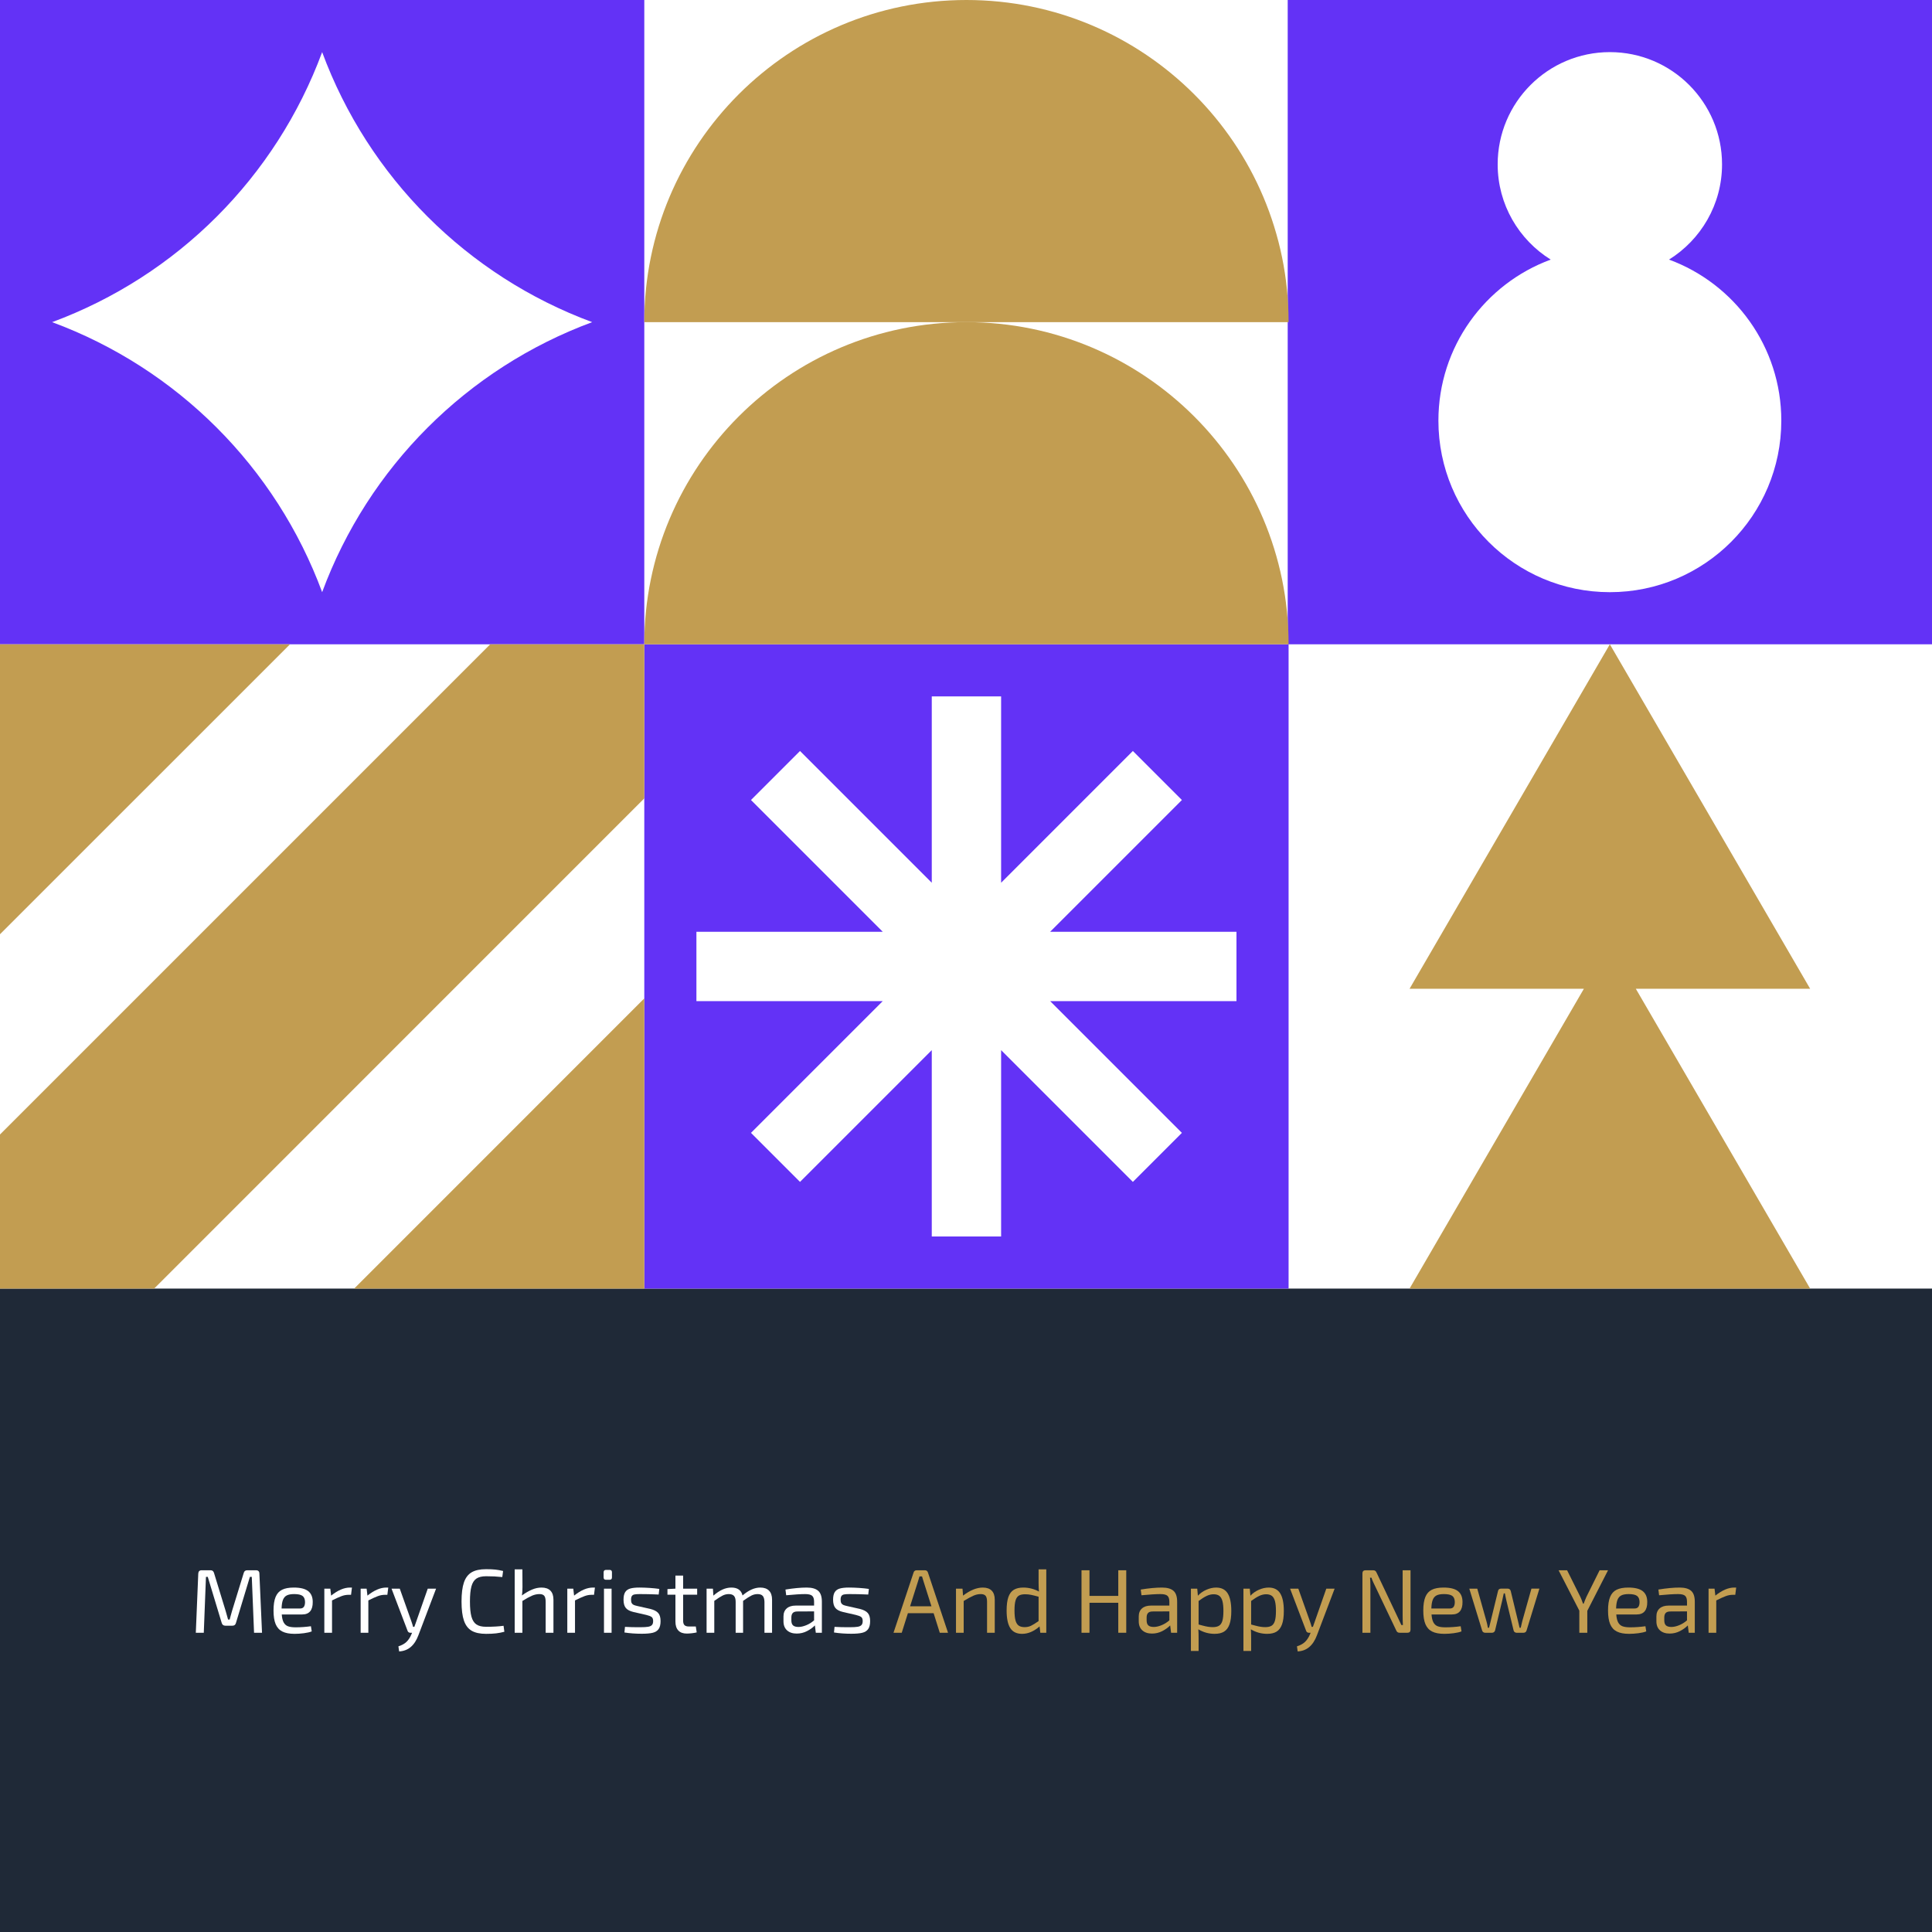
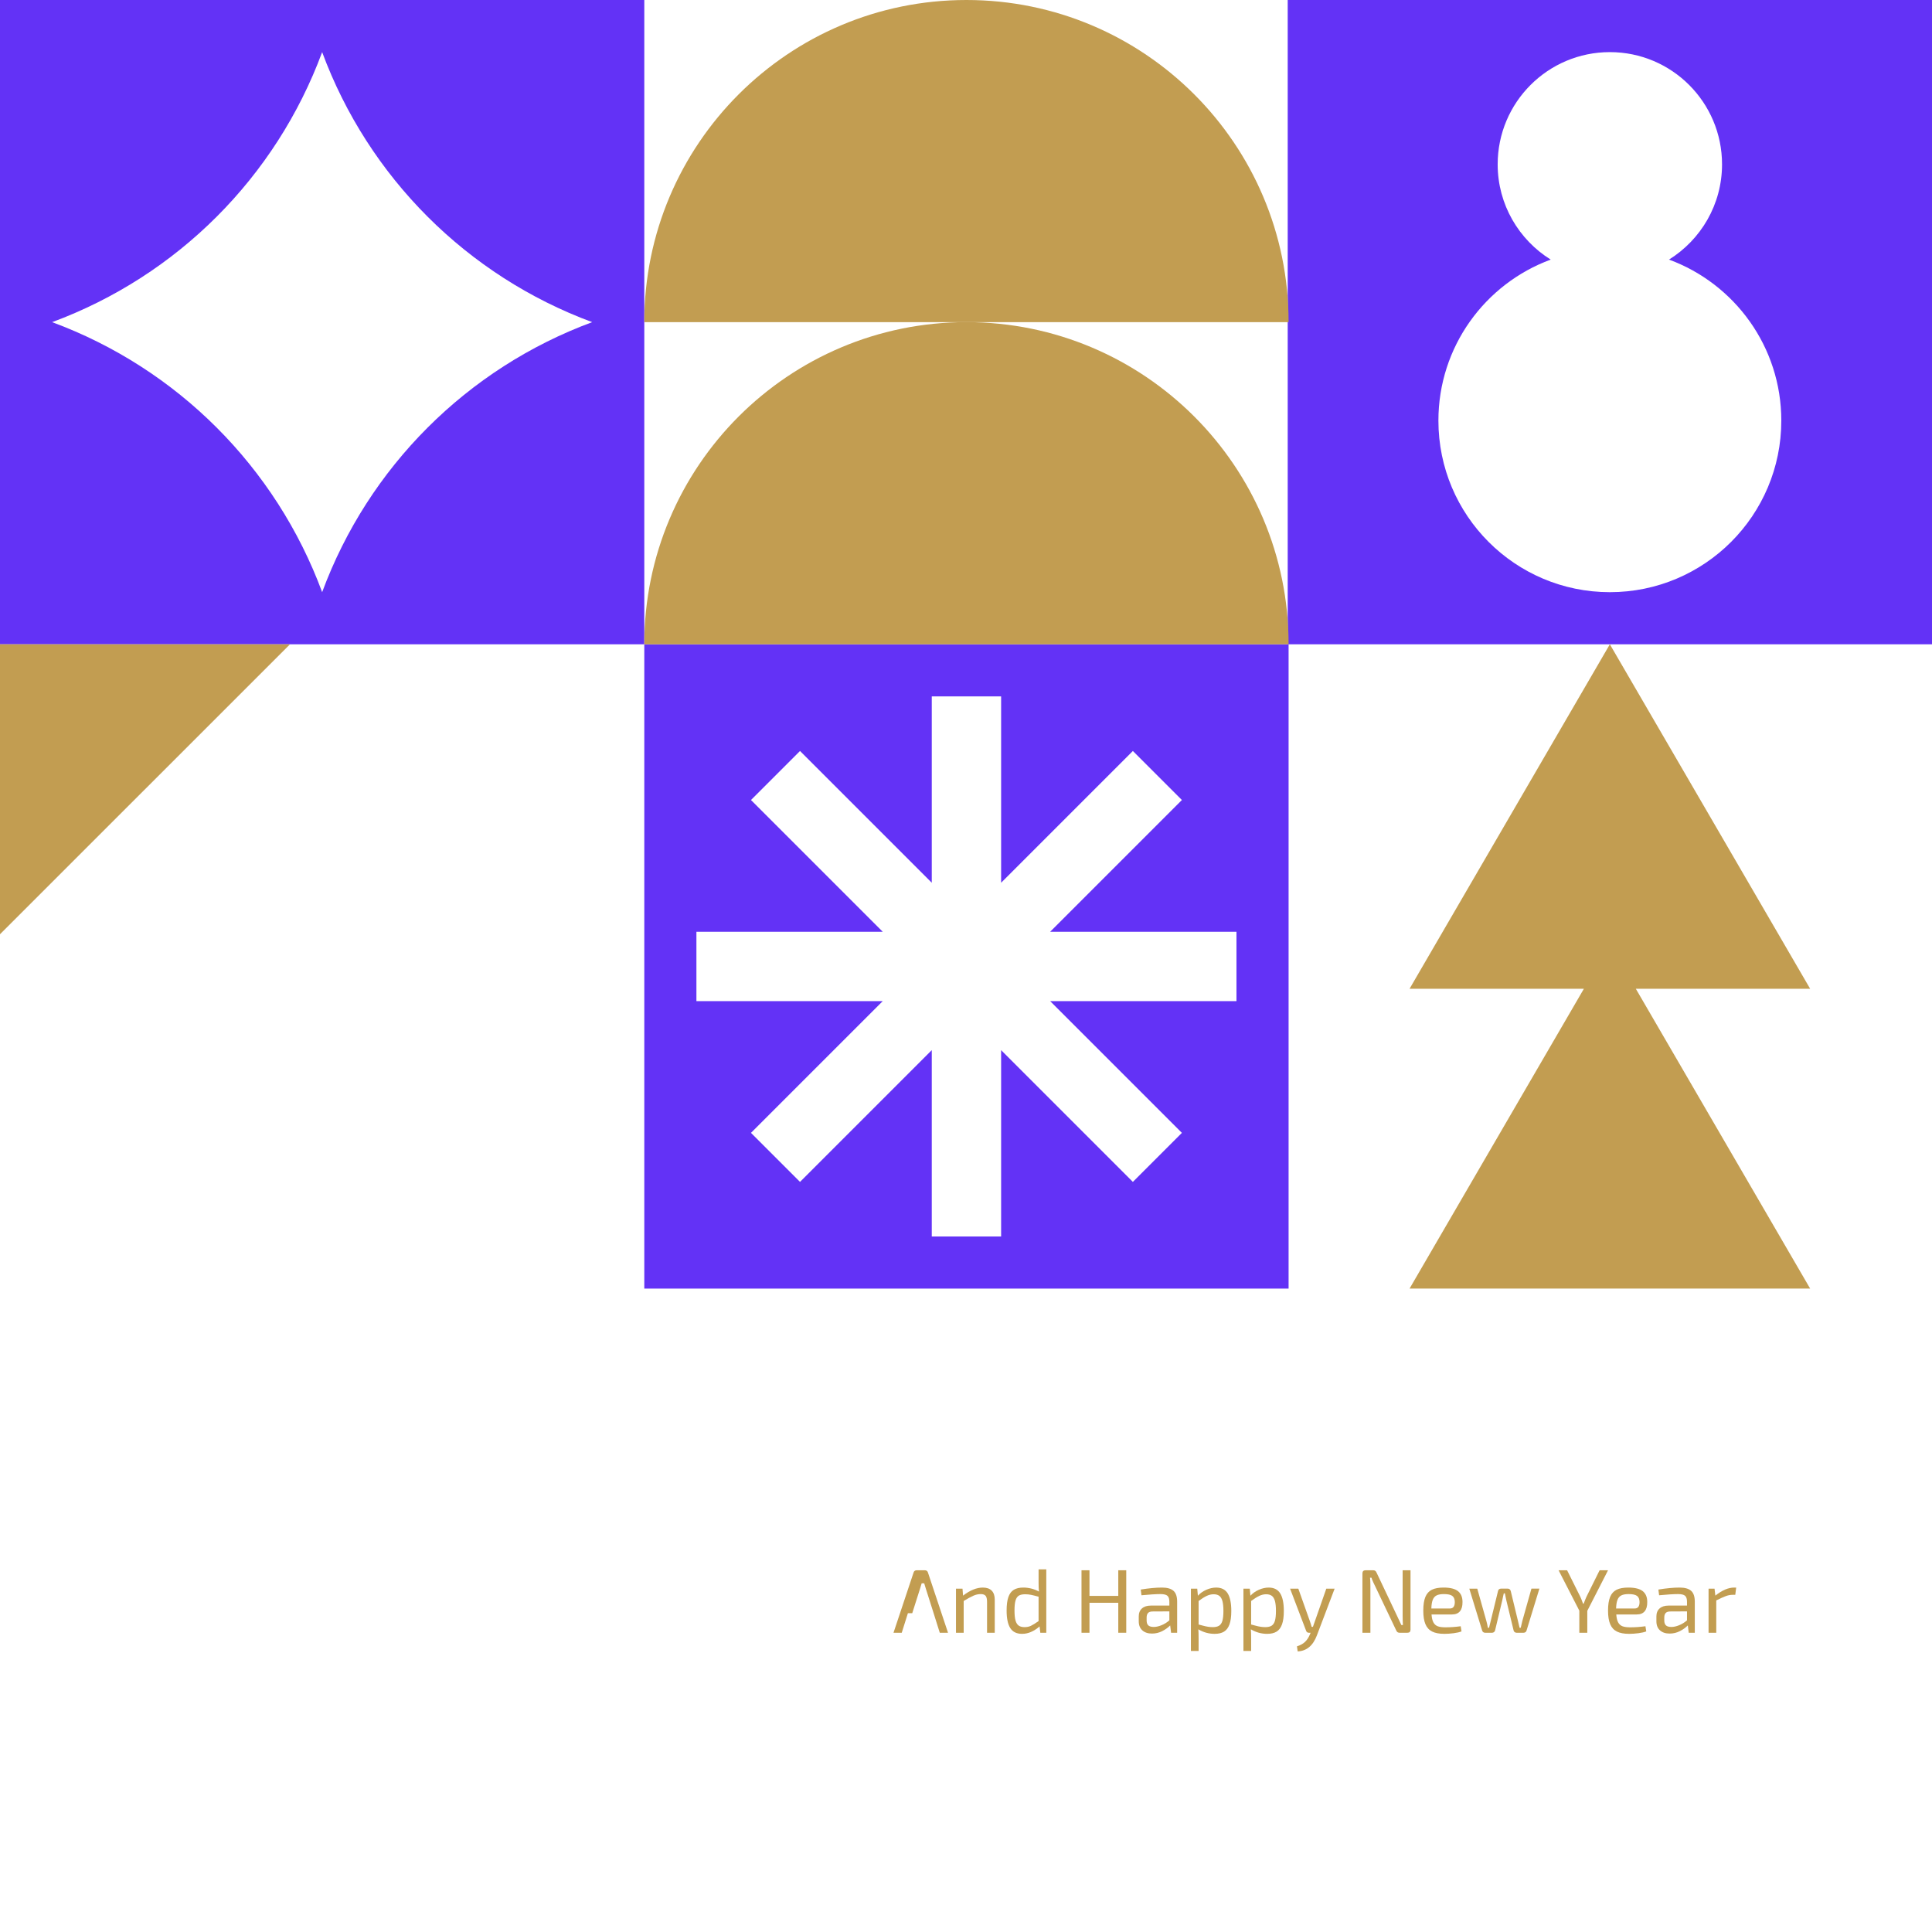
<svg xmlns="http://www.w3.org/2000/svg" id="uuid-72d4c3cb-a5a6-47b1-932f-5c4f1857b149" data-name="Layer 1" viewBox="0 0 1024 1024">
  <rect width="1024" height="1024" fill="#fff" />
-   <rect y="682.979" width="1024" height="341.021" fill="#1f2937" />
  <rect width="341.489" height="341.489" fill="#6332f6" />
  <rect x="341.489" y="341.489" width="341.489" height="341.489" fill="#6332f6" />
  <rect x="682.511" width="341.489" height="341.489" fill="#6332f6" />
  <polygon points="655.354 493.857 556.601 493.857 626.43 424.028 600.44 398.039 530.611 467.868 530.611 369.115 493.857 369.115 493.857 467.868 424.028 398.039 398.039 424.028 467.868 493.857 369.115 493.857 369.115 530.611 467.868 530.611 398.039 600.44 424.028 626.43 493.857 556.601 493.857 655.354 530.611 655.354 530.611 556.6 600.44 626.43 626.43 600.44 556.601 530.611 655.354 530.611 655.354 493.857" fill="#fff" />
  <g>
-     <polygon points="341.489 341.489 341.489 423.154 81.705 682.979 0 682.979 0 601.314 259.825 341.489 341.489 341.489" fill="#c29d51" />
-     <polygon points="341.489 529.169 341.489 682.979 187.719 682.979 341.489 529.169" fill="#c29d51" />
    <polygon points="153.704 341.489 0 495.166 0 341.489 153.704 341.489" fill="#c29d51" />
  </g>
  <polygon points="959.418 524.072 853.255 341.489 747.093 524.072 839.489 524.072 747.093 682.979 853.255 682.979 959.418 682.979 867.022 524.072 959.418 524.072" fill="#c29d51" />
  <path d="M884.608,137.592c16.853-10.501,28.107-29.152,28.107-50.478,0-32.855-26.621-59.489-59.46-59.489s-59.46,26.634-59.46,59.489c0,21.326,11.254,39.977,28.107,50.478-34.738,12.776-59.519,46.17-59.519,85.356,0,50.211,40.685,90.916,90.872,90.916s90.872-40.704,90.872-90.916c0-39.186-24.781-72.58-59.519-85.356Z" fill="#fff" />
  <path d="M682.979,170.745h-341.489C341.489,76.446,417.935,0,512.234,0s170.745,76.446,170.745,170.745Z" fill="#c29d51" />
  <path d="M682.979,341.489h-341.489c0-94.299,76.446-170.745,170.745-170.745s170.745,76.446,170.745,170.745Z" fill="#c29d51" />
  <path d="M170.745,27.626h0s0,0,0,0c-24.535,66.306-76.813,118.584-143.119,143.119,66.306,24.535,118.584,76.814,143.119,143.119h0c24.535-66.306,76.813-118.584,143.119-143.119-66.306-24.535-118.584-76.813-143.119-143.119Z" fill="#fff" />
  <g>
    <path d="M137.029,832.729c.304.305.456.744.456,1.32l1.392,31.344h-4.224l-1.2-29.616h-1.008l-7.393,24.433c-.256.96-.863,1.439-1.823,1.439h-3.792c-.992,0-1.633-.479-1.92-1.439l-7.393-24.433h-.96l-1.152,29.616h-4.224l1.296-31.344c.063-1.184.655-1.776,1.776-1.776h4.8c.896,0,1.488.48,1.776,1.44l6.191,20.208c.224.641.496,1.601.816,2.88l.432,1.584h.864c.16-.512.319-1.12.479-1.824l.769-2.736,6.192-20.111c.255-.96.863-1.44,1.823-1.44h4.752c.544,0,.968.152,1.272.456Z" fill="#fff" />
-     <path d="M164.797,861.938l.432,2.736c-1.024.416-2.408.735-4.151.96-1.745.224-3.385.336-4.92.336-2.721,0-4.889-.408-6.504-1.225-1.617-.815-2.801-2.119-3.553-3.911s-1.128-4.192-1.128-7.2c0-3.04.368-5.448,1.104-7.225.735-1.775,1.879-3.048,3.432-3.815,1.552-.769,3.624-1.152,6.216-1.152,3.487,0,6.032.633,7.632,1.896,1.601,1.265,2.4,3.176,2.4,5.735.031,2.145-.416,3.785-1.344,4.92-.929,1.137-2.337,1.704-4.225,1.704h-10.848c.128,1.824.464,3.232,1.008,4.225s1.312,1.672,2.305,2.04c.991.368,2.335.552,4.031.552,2.656,0,5.359-.192,8.112-.576ZM152.029,845.594c-.929.464-1.608,1.24-2.04,2.328-.433,1.088-.681,2.624-.744,4.607h9.888c1.695,0,2.544-1.151,2.544-3.456-.032-1.504-.479-2.575-1.344-3.216-.864-.64-2.336-.96-4.416-.96-1.664,0-2.96.232-3.888.696Z" fill="#fff" />
    <path d="M186.54,841.441l-.479,3.84h-1.345c-1.216,0-2.447.232-3.695.696s-2.929,1.224-5.04,2.28v17.136h-4.08v-23.376h3.168l.432,3.696c3.553-2.848,6.88-4.272,9.984-4.272h1.056Z" fill="#fff" />
    <path d="M205.788,841.441l-.479,3.84h-1.345c-1.216,0-2.447.232-3.695.696s-2.929,1.224-5.04,2.28v17.136h-4.08v-23.376h3.168l.432,3.696c3.553-2.848,6.88-4.272,9.984-4.272h1.056Z" fill="#fff" />
    <path d="M231.132,842.018l-9.36,24.672c-2.049,5.504-5.456,8.368-10.224,8.592l-.385-2.688c1.824-.576,3.256-1.368,4.296-2.376s1.88-2.28,2.521-3.816l.432-1.008h-.96c-.353,0-.656-.096-.912-.288s-.432-.447-.527-.768l-8.496-22.32h4.368l6.191,17.424c.448,1.312.736,2.256.864,2.832h.672c.031-.127.367-1.071,1.008-2.832l6.097-17.424h4.416Z" fill="#fff" />
    <path d="M262.571,831.913c1.279.145,2.64.393,4.08.744l-.432,3.217c-1.601-.16-2.984-.271-4.152-.337-1.169-.063-2.648-.096-4.44-.096-2.208,0-3.92.416-5.136,1.248-1.216.833-2.088,2.208-2.616,4.128-.527,1.92-.792,4.593-.792,8.017s.265,6.096.792,8.016c.528,1.92,1.4,3.296,2.616,4.128s2.928,1.248,5.136,1.248c3.712,0,6.8-.176,9.265-.528l.432,3.168c-1.439.385-2.888.664-4.344.84-1.457.176-3.24.265-5.353.265-3.232,0-5.783-.552-7.655-1.656-1.872-1.104-3.232-2.896-4.08-5.376-.849-2.479-1.272-5.848-1.272-10.104s.424-7.624,1.272-10.104c.848-2.479,2.208-4.271,4.08-5.376,1.872-1.104,4.423-1.656,7.655-1.656,2.017,0,3.664.072,4.944.216Z" fill="#fff" />
    <path d="M291.731,843.073c1.072,1.089,1.608,2.688,1.608,4.801v17.52h-4.128v-16.368c0-1.536-.248-2.607-.744-3.216-.496-.607-1.353-.912-2.568-.912-1.312,0-2.632.288-3.96.864s-3.017,1.504-5.063,2.784v16.848h-4.08v-33.6h4.08l.048,9.264c0,1.792-.096,3.312-.288,4.56,1.855-1.344,3.632-2.376,5.328-3.096,1.695-.72,3.376-1.08,5.04-1.08,2.08,0,3.655.545,4.728,1.632Z" fill="#fff" />
    <path d="M315.322,841.441l-.479,3.84h-1.345c-1.216,0-2.447.232-3.695.696s-2.929,1.224-5.04,2.28v17.136h-4.08v-23.376h3.168l.432,3.696c3.553-2.848,6.88-4.272,9.984-4.272h1.056Z" fill="#fff" />
    <path d="M324.346,833.329v2.736c0,.833-.416,1.248-1.248,1.248h-1.92c-.833,0-1.248-.415-1.248-1.248v-2.736c0-.384.104-.688.312-.911s.521-.336.937-.336h1.92c.832,0,1.248.416,1.248,1.247ZM324.153,865.394h-4.032v-23.376h4.032v23.376Z" fill="#fff" />
    <path d="M344.289,841.634c1.936.128,3.655.305,5.16.527l-.336,2.977c-.545,0-1.361-.031-2.448-.096-.833-.032-1.881-.064-3.145-.097-1.264-.031-2.729-.048-4.392-.048-1.248,0-2.192.064-2.832.192-.641.128-1.104.407-1.392.84-.288.432-.433,1.08-.433,1.944,0,.8.12,1.408.36,1.823.24.417.583.729,1.032.937.447.208,1.119.408,2.016.6l6.816,1.536c1.92.48,3.304,1.192,4.151,2.136.848.944,1.272,2.376,1.272,4.296,0,1.889-.353,3.312-1.057,4.272s-1.752,1.608-3.144,1.944-3.32.504-5.784.504c-3.264,0-6.32-.225-9.168-.672l.288-2.977c2.496.128,4.656.192,6.48.192h1.584c1.855,0,3.255-.08,4.199-.24s1.624-.472,2.04-.936.624-1.16.624-2.089c0-1.056-.28-1.783-.84-2.184-.561-.399-1.512-.76-2.855-1.08l-6.721-1.536c-1.92-.447-3.28-1.168-4.08-2.16-.8-.991-1.199-2.447-1.199-4.367,0-1.729.288-3.056.863-3.984.576-.928,1.464-1.567,2.664-1.92,1.2-.352,2.824-.528,4.872-.528,1.664,0,3.464.064,5.4.192Z" fill="#fff" />
    <path d="M362.072,845.233v13.729c0,1.12.24,1.92.721,2.399.479.48,1.296.721,2.447.721h3.553l.479,3.119c-.704.192-1.584.344-2.64.456-1.057.112-1.937.168-2.641.168-1.952,0-3.439-.543-4.464-1.632-1.024-1.087-1.536-2.655-1.536-4.704v-14.256h-4.224v-2.976l4.224-.24v-6.912h4.08v6.912h7.44v3.216h-7.44Z" fill="#fff" />
    <path d="M407.601,843.073c1.072,1.089,1.608,2.688,1.608,4.801v17.52h-4.032v-16.368c-.032-1.439-.328-2.487-.888-3.144-.561-.656-1.48-.984-2.761-.984-1.12,0-2.2.257-3.239.769-1.041.512-2.521,1.456-4.44,2.831v16.896h-3.936v-16.368c0-1.472-.297-2.527-.889-3.168-.592-.64-1.512-.96-2.76-.96-1.12,0-2.2.257-3.24.769s-2.52,1.456-4.439,2.831v16.896h-4.08v-23.376h3.359l.24,3.696c1.664-1.44,3.271-2.512,4.824-3.217,1.552-.703,3.128-1.056,4.729-1.056,3.264,0,5.231,1.393,5.903,4.176,3.232-2.783,6.368-4.176,9.408-4.176,2.016,0,3.56.545,4.632,1.632Z" fill="#fff" />
    <path d="M433.641,843.146c1.312,1.137,1.968,3.064,1.968,5.784v16.464h-3.216l-.48-3.888c-1.12,1.151-2.52,2.16-4.199,3.023-1.681.864-3.497,1.296-5.448,1.296-2.145,0-3.849-.567-5.112-1.704-1.265-1.135-1.896-2.743-1.896-4.823v-2.544c0-1.824.567-3.24,1.704-4.248,1.135-1.009,2.728-1.513,4.775-1.513h9.744v-2.063c0-1.472-.336-2.512-1.008-3.12-.672-.607-1.92-.912-3.744-.912-2.304,0-5.648.209-10.032.624l-.384-3.024c4.288-.703,8.048-1.056,11.28-1.056,2.72,0,4.735.568,6.048,1.704ZM427.305,861.409c1.504-.607,2.896-1.471,4.176-2.592v-4.752l-9.023.048c-1.089.032-1.865.32-2.328.864-.465.545-.696,1.328-.696,2.352v1.488c0,1.248.304,2.145.912,2.688.607.544,1.567.815,2.88.815,1.216,0,2.575-.304,4.08-.912Z" fill="#fff" />
    <path d="M455.36,841.634c1.936.128,3.655.305,5.16.527l-.336,2.977c-.545,0-1.361-.031-2.448-.096-.833-.032-1.881-.064-3.145-.097-1.264-.031-2.729-.048-4.392-.048-1.248,0-2.192.064-2.832.192-.641.128-1.104.407-1.392.84-.288.432-.433,1.08-.433,1.944,0,.8.12,1.408.36,1.823.24.417.583.729,1.032.937.447.208,1.119.408,2.016.6l6.816,1.536c1.92.48,3.304,1.192,4.151,2.136.848.944,1.272,2.376,1.272,4.296,0,1.889-.353,3.312-1.057,4.272s-1.752,1.608-3.144,1.944-3.32.504-5.784.504c-3.264,0-6.32-.225-9.168-.672l.288-2.977c2.496.128,4.656.192,6.48.192h1.584c1.855,0,3.255-.08,4.199-.24s1.624-.472,2.04-.936.624-1.16.624-2.089c0-1.056-.28-1.783-.84-2.184-.561-.399-1.512-.76-2.855-1.08l-6.721-1.536c-1.92-.447-3.28-1.168-4.08-2.16-.8-.991-1.199-2.447-1.199-4.367,0-1.729.288-3.056.863-3.984.576-.928,1.464-1.567,2.664-1.92,1.2-.352,2.824-.528,4.872-.528,1.664,0,3.464.064,5.4.192Z" fill="#fff" />
-     <path d="M494.84,855.025h-13.632l-3.265,10.368h-4.367l10.655-31.968c.097-.352.288-.632.576-.84s.624-.312,1.008-.312h4.416c.384,0,.721.104,1.008.312.288.208.48.488.576.84l10.656,31.968h-4.368l-3.264-10.368ZM493.688,851.378l-4.176-13.152c-.288-.832-.561-1.729-.816-2.688h-1.344c-.257.96-.528,1.856-.815,2.688l-4.177,13.152h11.328Z" fill="#c29d51" />
+     <path d="M494.84,855.025h-13.632l-3.265,10.368h-4.367l10.655-31.968c.097-.352.288-.632.576-.84s.624-.312,1.008-.312h4.416c.384,0,.721.104,1.008.312.288.208.48.488.576.84l10.656,31.968h-4.368l-3.264-10.368Zl-4.176-13.152c-.288-.832-.561-1.729-.816-2.688h-1.344c-.257.96-.528,1.856-.815,2.688l-4.177,13.152h11.328Z" fill="#c29d51" />
    <path d="M525.631,843.073c1.072,1.089,1.608,2.688,1.608,4.801v17.52h-4.08v-16.368c0-1.536-.257-2.607-.768-3.216-.513-.607-1.377-.912-2.593-.912-1.28,0-2.561.28-3.84.84-1.28.561-3.008,1.496-5.184,2.809v16.848h-4.08v-23.376h3.456l.288,3.696c3.712-2.848,7.2-4.272,10.464-4.272,2.08,0,3.655.545,4.728,1.632Z" fill="#c29d51" />
    <path d="M554.552,831.794v33.6h-3.168l-.384-3.36c-3.009,2.625-6.096,3.937-9.264,3.937-2.881,0-4.969-1.016-6.265-3.048s-1.943-5.128-1.943-9.288c0-3.008.312-5.4.936-7.176.624-1.776,1.584-3.056,2.88-3.841,1.296-.783,2.968-1.176,5.016-1.176,2.912,0,5.681.704,8.305,2.112-.129-1.312-.192-2.832-.192-4.561v-7.199h4.08ZM538.256,858.938c.367,1.265.936,2.16,1.704,2.688.768.527,1.808.792,3.12.792,1.216,0,2.319-.232,3.312-.696s2.353-1.304,4.08-2.521v-12.911c-1.632-.448-2.952-.776-3.96-.984s-2.072-.312-3.191-.312c-1.409,0-2.513.24-3.312.721-.8.479-1.385,1.336-1.752,2.567-.368,1.232-.552,3-.552,5.305s.184,4.088.552,5.352Z" fill="#c29d51" />
    <path d="M596.935,832.273v33.12h-4.224v-15.888h-15.264v15.888h-4.225v-33.12h4.225v13.584h15.264v-13.584h4.224Z" fill="#c29d51" />
    <path d="M621.944,843.146c1.312,1.137,1.968,3.064,1.968,5.784v16.464h-3.216l-.48-3.888c-1.12,1.151-2.52,2.16-4.199,3.023-1.681.864-3.497,1.296-5.448,1.296-2.145,0-3.849-.567-5.112-1.704-1.265-1.135-1.896-2.743-1.896-4.823v-2.544c0-1.824.567-3.24,1.704-4.248,1.135-1.009,2.728-1.513,4.775-1.513h9.744v-2.063c0-1.472-.336-2.512-1.008-3.12-.672-.607-1.92-.912-3.744-.912-2.304,0-5.648.209-10.032.624l-.384-3.024c4.288-.703,8.048-1.056,11.28-1.056,2.72,0,4.735.568,6.048,1.704ZM615.608,861.409c1.504-.607,2.896-1.471,4.176-2.592v-4.752l-9.023.048c-1.089.032-1.865.32-2.328.864-.465.545-.696,1.328-.696,2.352v1.488c0,1.248.304,2.145.912,2.688.607.544,1.567.815,2.88.815,1.216,0,2.575-.304,4.08-.912Z" fill="#c29d51" />
    <path d="M650.695,844.514c1.279,2.048,1.92,5.152,1.92,9.312,0,2.977-.32,5.353-.96,7.128-.641,1.776-1.601,3.057-2.881,3.841-1.279.783-2.944,1.176-4.991,1.176-3.072,0-5.952-.8-8.641-2.4.097,1.089.145,2.656.145,4.704v6.769h-4.08v-33.024h3.359l.337,3.744c1.248-1.344,2.751-2.4,4.512-3.168,1.76-.769,3.487-1.152,5.184-1.152,2.784,0,4.816,1.024,6.097,3.072ZM646.111,861.674c.815-.496,1.407-1.36,1.775-2.592.367-1.232.552-2.984.552-5.257,0-2.208-.176-3.951-.527-5.231-.353-1.279-.904-2.2-1.656-2.76s-1.752-.841-3-.841c-1.217,0-2.424.281-3.624.841s-2.648,1.464-4.344,2.712v12.479c.288.064.983.248,2.088.552,1.104.305,2.088.521,2.952.648.863.128,1.68.192,2.447.192,1.408,0,2.521-.248,3.337-.744Z" fill="#c29d51" />
    <path d="M678.534,844.514c1.279,2.048,1.92,5.152,1.92,9.312,0,2.977-.32,5.353-.96,7.128-.641,1.776-1.601,3.057-2.881,3.841-1.279.783-2.944,1.176-4.991,1.176-3.072,0-5.952-.8-8.641-2.4.097,1.089.145,2.656.145,4.704v6.769h-4.08v-33.024h3.359l.337,3.744c1.248-1.344,2.751-2.4,4.512-3.168,1.76-.769,3.487-1.152,5.184-1.152,2.784,0,4.816,1.024,6.097,3.072ZM673.95,861.674c.815-.496,1.407-1.36,1.775-2.592.367-1.232.552-2.984.552-5.257,0-2.208-.176-3.951-.527-5.231-.353-1.279-.904-2.2-1.656-2.76s-1.752-.841-3-.841c-1.217,0-2.424.281-3.624.841s-2.648,1.464-4.344,2.712v12.479c.288.064.983.248,2.088.552,1.104.305,2.088.521,2.952.648.863.128,1.68.192,2.447.192,1.408,0,2.521-.248,3.337-.744Z" fill="#c29d51" />
    <path d="M707.383,842.018l-9.36,24.672c-2.049,5.504-5.456,8.368-10.224,8.592l-.385-2.688c1.824-.576,3.256-1.368,4.296-2.376s1.88-2.28,2.521-3.816l.432-1.008h-.96c-.353,0-.656-.096-.912-.288s-.432-.447-.527-.768l-8.496-22.32h4.368l6.191,17.424c.448,1.312.736,2.256.864,2.832h.672c.031-.127.367-1.071,1.008-2.832l6.097-17.424h4.416Z" fill="#c29d51" />
    <path d="M747.606,863.714c0,1.12-.545,1.68-1.632,1.68h-4.128c-.48,0-.864-.104-1.152-.312s-.528-.553-.72-1.032l-11.185-23.473c-.128-.255-.424-.871-.888-1.848-.464-.976-.792-1.815-.984-2.52h-.768c.128,1.28.192,2.735.192,4.367v24.816h-4.225v-31.44c0-1.119.56-1.68,1.681-1.68h3.983c.48,0,.864.104,1.152.312s.527.552.72,1.031l10.848,22.896c.769,1.568,1.52,3.168,2.257,4.8h.815c-.096-1.728-.144-3.408-.144-5.04v-24h4.176v31.44Z" fill="#c29d51" />
    <path d="M774.197,861.938l.432,2.736c-1.024.416-2.408.735-4.151.96-1.745.224-3.385.336-4.92.336-2.721,0-4.889-.408-6.504-1.225-1.617-.815-2.801-2.119-3.553-3.911s-1.128-4.192-1.128-7.2c0-3.04.368-5.448,1.104-7.225.735-1.775,1.879-3.048,3.432-3.815,1.552-.769,3.624-1.152,6.216-1.152,3.487,0,6.032.633,7.632,1.896,1.601,1.265,2.4,3.176,2.4,5.735.031,2.145-.416,3.785-1.344,4.92-.929,1.137-2.337,1.704-4.225,1.704h-10.848c.128,1.824.464,3.232,1.008,4.225s1.312,1.672,2.305,2.04c.991.368,2.335.552,4.031.552,2.656,0,5.359-.192,8.112-.576ZM761.43,845.594c-.929.464-1.608,1.24-2.04,2.328-.433,1.088-.681,2.624-.744,4.607h9.888c1.695,0,2.544-1.151,2.544-3.456-.032-1.504-.479-2.575-1.344-3.216-.864-.64-2.336-.96-4.416-.96-1.664,0-2.96.232-3.888.696Z" fill="#c29d51" />
    <path d="M809.093,864.241c-.096.353-.288.633-.576.841s-.624.312-1.008.312h-3.696c-.384,0-.729-.12-1.032-.36-.304-.239-.488-.552-.552-.936l-3.84-15.888-.432-2.017c-.161-.832-.272-1.392-.336-1.68h-.576l-.288,1.2c-.288,1.28-.465,2.111-.528,2.496l-3.792,15.888c-.096.384-.288.696-.576.936-.288.24-.641.36-1.056.36h-3.648c-.384,0-.72-.104-1.008-.312s-.479-.488-.576-.841l-6.815-22.224h4.224l4.849,17.232c.287.992.543,2.159.768,3.504h.624l.864-3.504,3.888-15.937c.063-.384.231-.696.504-.936.271-.24.616-.36,1.032-.36h3.696c.384,0,.711.12.983.36.271.239.456.568.552.983l3.841,15.889c.096.448.223.992.384,1.632l.432,1.872h.624l.288-1.248c.192-.96.367-1.712.528-2.256l4.848-17.232h4.224l-6.815,22.224Z" fill="#c29d51" />
    <path d="M841.301,853.777v11.616h-4.225v-11.712l-10.991-21.408h4.512l6.96,13.968c.384.769.88,2.017,1.488,3.744h.336c.512-1.407,1.008-2.64,1.487-3.695l6.961-14.017h4.464l-10.992,21.504Z" fill="#c29d51" />
    <path d="M872.116,861.938l.432,2.736c-1.024.416-2.408.735-4.151.96-1.745.224-3.385.336-4.92.336-2.721,0-4.889-.408-6.504-1.225-1.617-.815-2.801-2.119-3.553-3.911s-1.128-4.192-1.128-7.2c0-3.04.368-5.448,1.104-7.225.735-1.775,1.879-3.048,3.432-3.815,1.552-.769,3.624-1.152,6.216-1.152,3.487,0,6.032.633,7.632,1.896,1.601,1.265,2.4,3.176,2.4,5.735.031,2.145-.416,3.785-1.344,4.92-.929,1.137-2.337,1.704-4.225,1.704h-10.848c.128,1.824.464,3.232,1.008,4.225s1.312,1.672,2.305,2.04c.991.368,2.335.552,4.031.552,2.656,0,5.359-.192,8.112-.576ZM859.349,845.594c-.929.464-1.608,1.24-2.04,2.328-.433,1.088-.681,2.624-.744,4.607h9.888c1.695,0,2.544-1.151,2.544-3.456-.032-1.504-.479-2.575-1.344-3.216-.864-.64-2.336-.96-4.416-.96-1.664,0-2.96.232-3.888.696Z" fill="#c29d51" />
    <path d="M896.308,843.146c1.312,1.137,1.968,3.064,1.968,5.784v16.464h-3.216l-.48-3.888c-1.12,1.151-2.52,2.16-4.199,3.023-1.681.864-3.497,1.296-5.448,1.296-2.145,0-3.849-.567-5.112-1.704-1.265-1.135-1.896-2.743-1.896-4.823v-2.544c0-1.824.567-3.24,1.704-4.248,1.135-1.009,2.728-1.513,4.775-1.513h9.744v-2.063c0-1.472-.336-2.512-1.008-3.12-.672-.607-1.92-.912-3.744-.912-2.304,0-5.648.209-10.032.624l-.384-3.024c4.288-.703,8.048-1.056,11.28-1.056,2.72,0,4.735.568,6.048,1.704ZM889.972,861.409c1.504-.607,2.896-1.471,4.176-2.592v-4.752l-9.023.048c-1.089.032-1.865.32-2.328.864-.465.545-.696,1.328-.696,2.352v1.488c0,1.248.304,2.145.912,2.688.607.544,1.567.815,2.88.815,1.216,0,2.575-.304,4.08-.912Z" fill="#c29d51" />
    <path d="M920.211,841.441l-.479,3.84h-1.345c-1.216,0-2.447.232-3.695.696s-2.929,1.224-5.04,2.28v17.136h-4.08v-23.376h3.168l.432,3.696c3.553-2.848,6.88-4.272,9.984-4.272h1.056Z" fill="#c29d51" />
  </g>
</svg>